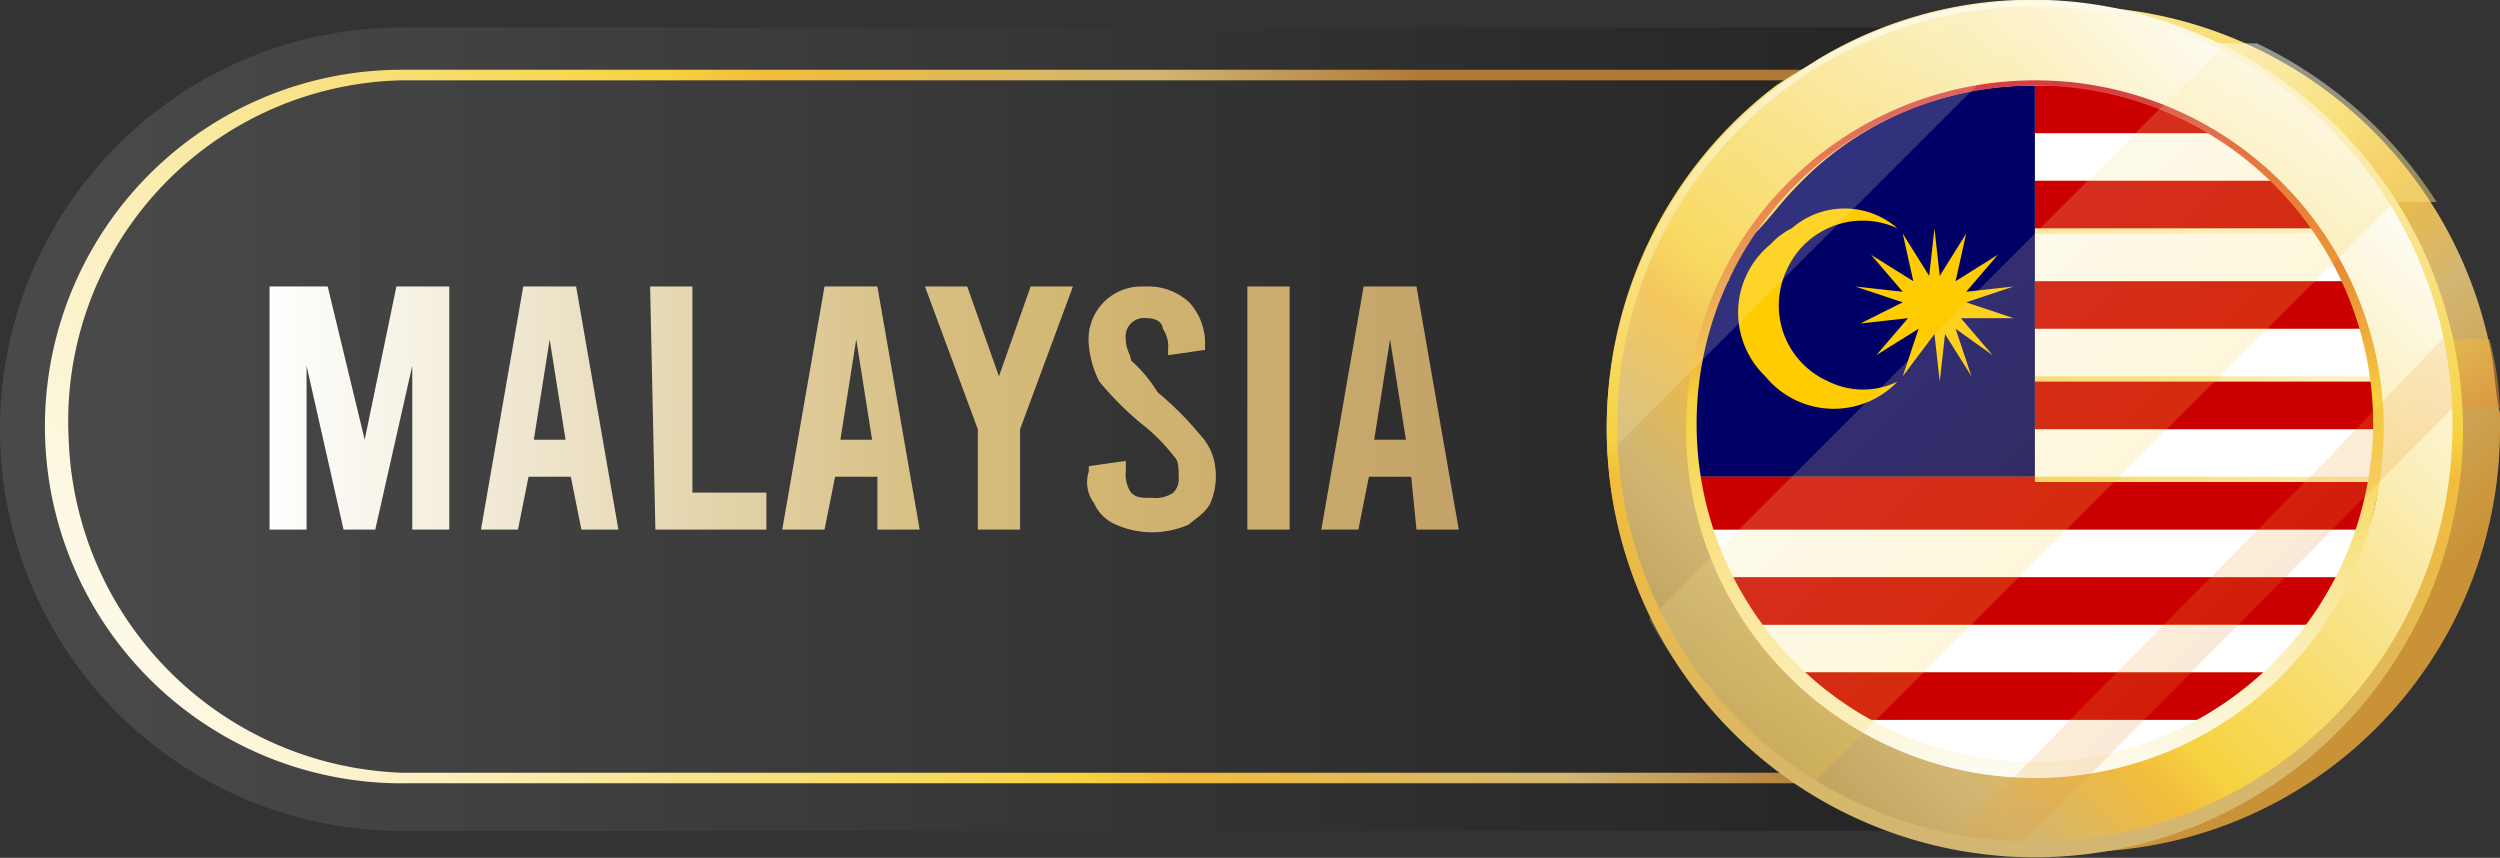
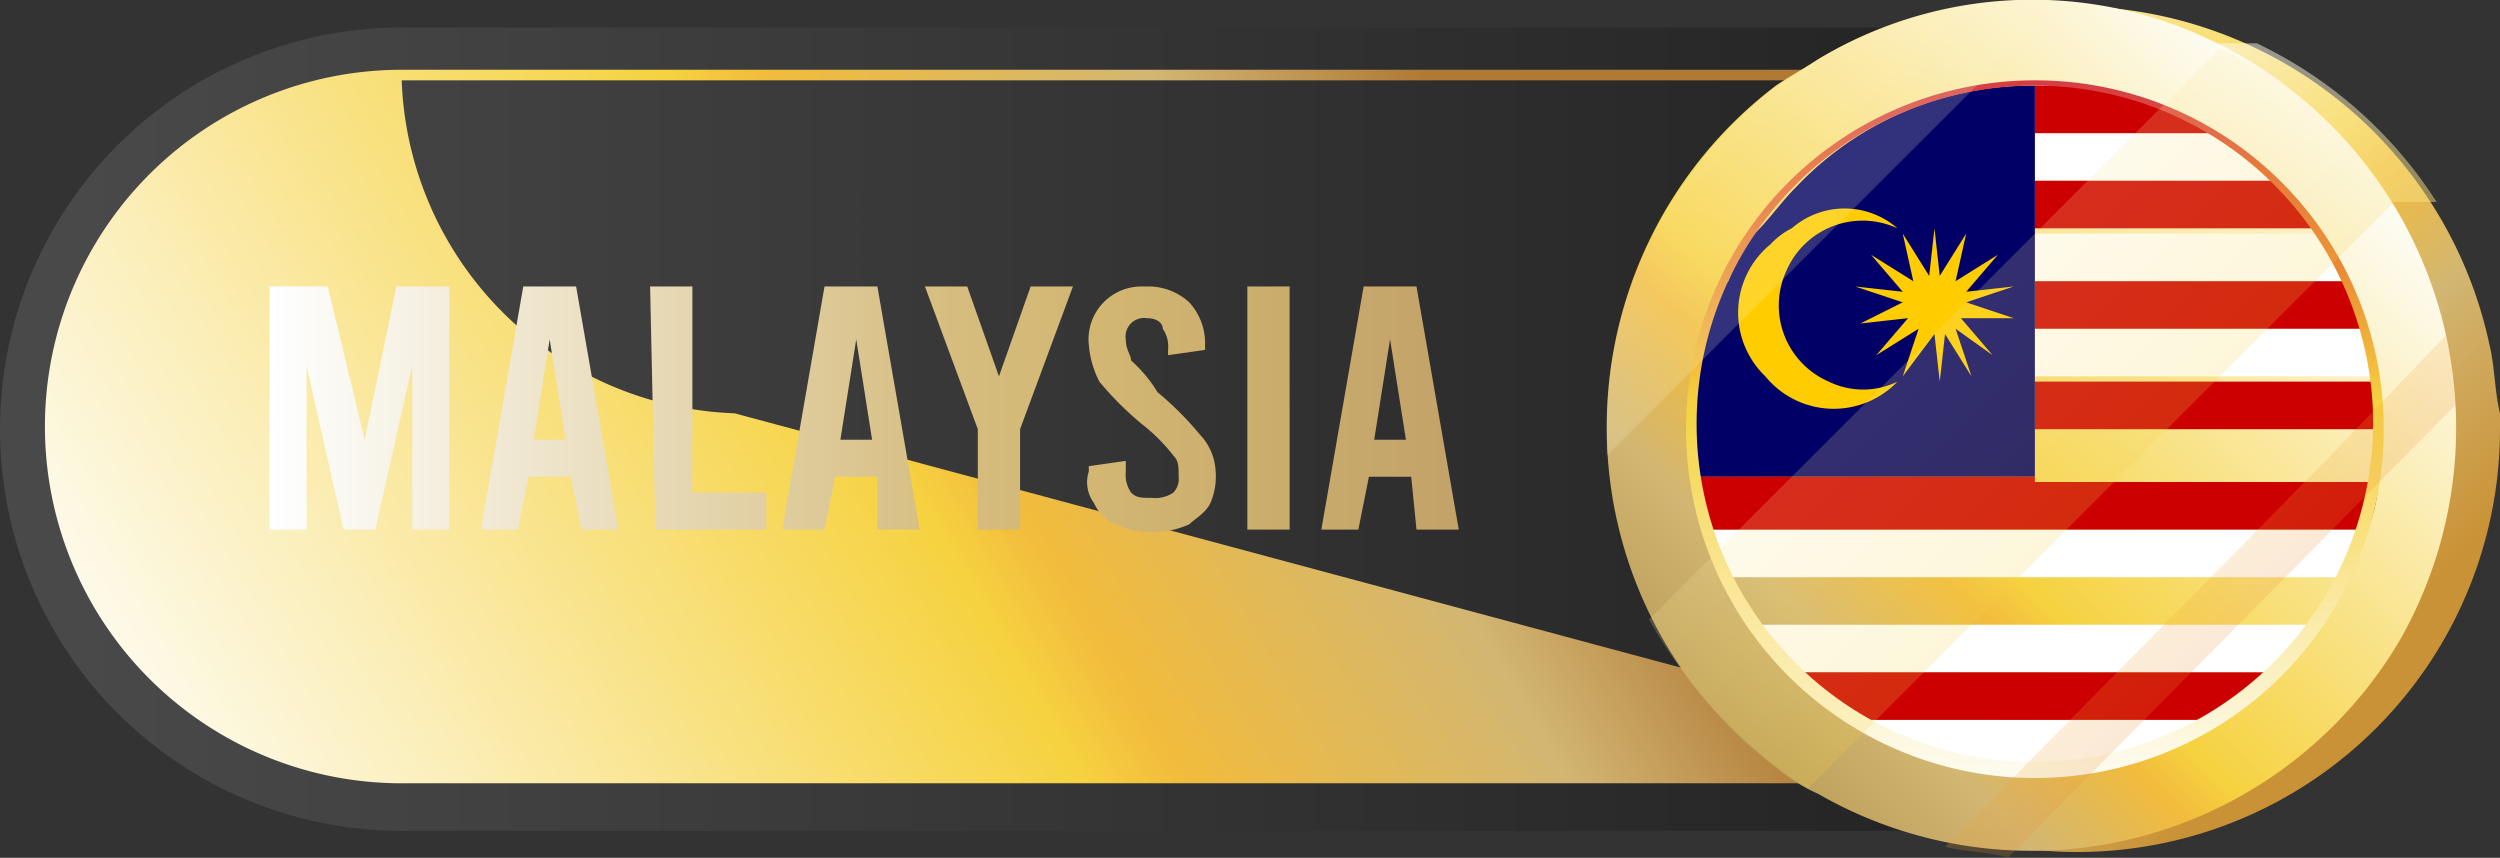
<svg xmlns="http://www.w3.org/2000/svg" xmlns:xlink="http://www.w3.org/1999/xlink" id="Layer_1" data-name="Layer 1" width="47.3" height="16.23" viewBox="0 0 47.3 16.23">
  <rect x="0" y="0" width="47.3" height="16.23" fill="#333333" stroke="none" />
  <defs>
    <style>.cls-1{fill:url(#linear-gradient);}.cls-2{fill:url(#linear-gradient-2);}.cls-3{fill:url(#linear-gradient-3);}.cls-4,.cls-5{opacity:0.5;isolation:isolate;}.cls-4{fill:url(#linear-gradient-4);}.cls-5{fill:url(#linear-gradient-5);}.cls-6{fill:url(#linear-gradient-6);}.cls-7{fill:#fff;}.cls-8{fill:#c00;}.cls-9{fill:#006;}.cls-10{fill:#fc0;}.cls-11{fill:url(#linear-gradient-7);}.cls-12{opacity:0.2;}.cls-13{fill:url(#linear-gradient-8);}.cls-14{fill:url(#linear-gradient-9);}.cls-15{fill:url(#linear-gradient-10);}.cls-16{fill:url(#linear-gradient-11);}.cls-17{fill:url(#linear-gradient-12);}</style>
    <linearGradient id="linear-gradient" x1="1.53" y1="296.1" x2="48.22" y2="296.1" gradientTransform="translate(0 -288)" gradientUnits="userSpaceOnUse">
      <stop offset="0" stop-color="#494949" />
      <stop offset="1" stop-color="#181818" />
    </linearGradient>
    <linearGradient id="linear-gradient-2" x1="1078.08" y1="-4.14" x2="1050.8" y2="11.91" gradientTransform="translate(1082.27 15.38) rotate(180)" gradientUnits="userSpaceOnUse">
      <stop offset="0" stop-color="#feffff" />
      <stop offset="0.2" stop-color="#fbeeb8" />
      <stop offset="0.52" stop-color="#f6d240" />
      <stop offset="0.57" stop-color="#f2bc3c" />
      <stop offset="0.77" stop-color="#d2b672" />
      <stop offset="0.91" stop-color="#b07936" />
    </linearGradient>
    <linearGradient id="linear-gradient-3" x1="-809.09" y1="288.27" x2="-794.88" y2="302.7" gradientTransform="translate(840.64 -288)" gradientUnits="userSpaceOnUse">
      <stop offset="0" stop-color="#feffff" />
      <stop offset="0.2" stop-color="#fbeeb8" />
      <stop offset="0.52" stop-color="#f6d240" />
      <stop offset="0.57" stop-color="#f2bc3c" />
      <stop offset="0.69" stop-color="#d2b672" />
      <stop offset="0.88" stop-color="#ca9236" />
    </linearGradient>
    <linearGradient id="linear-gradient-4" x1="-798.58" y1="288.61" x2="-792.19" y2="299.69" gradientTransform="translate(840.64 -288)" gradientUnits="userSpaceOnUse">
      <stop offset="0" stop-color="#feffff" />
      <stop offset="0.2" stop-color="#fbeeb8" />
      <stop offset="0.52" stop-color="#f6d240" />
      <stop offset="0.57" stop-color="#f2bc3c" />
      <stop offset="0.69" stop-color="#e98c35" />
      <stop offset="0.77" stop-color="#e46e30" />
      <stop offset="0.82" stop-color="#e2632e" />
      <stop offset="0.89" stop-color="#da493e" />
      <stop offset="0.95" stop-color="#d53947" />
      <stop offset="1" stop-color="#d3344a" />
    </linearGradient>
    <linearGradient id="linear-gradient-5" x1="-797.8" y1="288.62" x2="-791.7" y2="299.19" xlink:href="#linear-gradient-4" />
    <linearGradient id="linear-gradient-6" x1="1104.8" y1="290.11" x2="1119.16" y2="304.48" gradientTransform="matrix(-1, 0, 0, 1, 1149.17, -288)" gradientUnits="userSpaceOnUse">
      <stop offset="0" stop-color="#feffff" />
      <stop offset="0.2" stop-color="#fbeeb8" />
      <stop offset="0.52" stop-color="#f6d240" />
      <stop offset="0.57" stop-color="#f2bc3c" />
      <stop offset="0.69" stop-color="#d2b672" />
      <stop offset="0.93" stop-color="#a98b45" />
    </linearGradient>
    <linearGradient id="linear-gradient-7" x1="-802.14" y1="303.23" x2="-802.14" y2="288.57" xlink:href="#linear-gradient-4" />
    <linearGradient id="linear-gradient-8" x1="-808.09" y1="290.15" x2="-793.72" y2="304.52" xlink:href="#linear-gradient-4" />
    <linearGradient id="linear-gradient-9" x1="-808.08" y1="290.16" x2="-793.71" y2="304.53" xlink:href="#linear-gradient-4" />
    <linearGradient id="linear-gradient-10" x1="-808.08" y1="290.16" x2="-793.71" y2="304.53" xlink:href="#linear-gradient-4" />
    <linearGradient id="linear-gradient-11" x1="-802.14" y1="304.8" x2="-802.14" y2="286.92" gradientTransform="translate(840.64 -288)" gradientUnits="userSpaceOnUse">
      <stop offset="0.05" stop-color="#d2b672" />
      <stop offset="0.43" stop-color="#f2bc3c" />
      <stop offset="0.48" stop-color="#f6d240" />
      <stop offset="0.8" stop-color="#fbeeb8" />
      <stop offset="1" stop-color="#feffff" />
    </linearGradient>
    <linearGradient id="linear-gradient-12" x1="5.1" y1="295.72" x2="33.06" y2="295.72" gradientTransform="translate(0 -288)" gradientUnits="userSpaceOnUse">
      <stop offset="0" stop-color="#feffff" />
      <stop offset="0.46" stop-color="#d6bd7f" />
      <stop offset="0.56" stop-color="#d2b672" />
      <stop offset="0.82" stop-color="#c2a168" />
    </linearGradient>
  </defs>
  <g id="Layer_1-2" data-name="Layer 1">
    <path class="cls-1" d="M39.2.5H7.6A7.6,7.6,0,0,0,0,8.1H0a7.6,7.6,0,0,0,7.6,7.6H39.3a7.6,7.6,0,0,0,7.6-7.6h0A7.75,7.75,0,0,0,39.2.5Z" transform="translate(0 0.02)" />
-     <path class="cls-2" d="M7.6,1.3H39.3a6.86,6.86,0,0,1,7,6.5,6.79,6.79,0,0,1-6.5,7H7.6a6.75,6.75,0,0,1,0-13.5ZM39.2,14.6a6.55,6.55,0,0,0,.5-13.1H7.6A6.45,6.45,0,0,0,1.3,8.3a6.54,6.54,0,0,0,6.3,6.3Z" transform="translate(0 0.02)" />
+     <path class="cls-2" d="M7.6,1.3H39.3a6.86,6.86,0,0,1,7,6.5,6.79,6.79,0,0,1-6.5,7H7.6a6.75,6.75,0,0,1,0-13.5ZM39.2,14.6a6.55,6.55,0,0,0,.5-13.1H7.6a6.54,6.54,0,0,0,6.3,6.3Z" transform="translate(0 0.02)" />
    <path class="cls-3" d="M47.3,8.1a8,8,0,1,1-8-8,8.09,8.09,0,0,1,7.8,6.4c.1.4.1.9.2,1.3Z" transform="translate(0 0.02)" />
    <path class="cls-4" d="M46.1,3.8H41.7V.8h1A8.25,8.25,0,0,1,46.1,3.8Z" transform="translate(0 0.02)" />
-     <path class="cls-5" d="M47.3,7.7H46V6.4h1.1A5.85,5.85,0,0,1,47.3,7.7Z" transform="translate(0 0.02)" />
    <path class="cls-6" d="M30.4,8.1a8.05,8.05,0,0,0,3.2,6.4,3.51,3.51,0,0,0,.8.5,8.09,8.09,0,0,0,11-2.9,8.11,8.11,0,0,0-2.9-11,7.85,7.85,0,0,0-8.1,0c-.3.2-.5.3-.8.5A8.1,8.1,0,0,0,30.4,8.1Z" transform="translate(0 0.02)" />
    <path class="cls-7" d="M38.5,7.1h6.4a2.92,2.92,0,0,0-.2-.9H38.5Z" transform="translate(0 0.02)" />
    <path class="cls-7" d="M38.5,5.3h5.9a7,7,0,0,0-.6-.9H38.5Z" transform="translate(0 0.02)" />
    <path class="cls-7" d="M35.2,13.6a6.68,6.68,0,0,0,6.7,0Z" transform="translate(0 0.02)" />
    <path class="cls-7" d="M33.9,12.7H43a6.47,6.47,0,0,0,.8-.9H33.2C33.4,12.1,33.7,12.4,33.9,12.7Z" transform="translate(0 0.02)" />
    <path class="cls-7" d="M38.5,3.4H43a4.7,4.7,0,0,0-1.2-.9H38.5Z" transform="translate(0 0.02)" />
    <path class="cls-7" d="M32.6,10.9H44.4a3.18,3.18,0,0,0,.3-.9H32.3A4.65,4.65,0,0,1,32.6,10.9Z" transform="translate(0 0.02)" />
-     <path class="cls-7" d="M38.5,9h6.4a2.77,2.77,0,0,0,.1-.9H38.5Z" transform="translate(0 0.02)" />
    <path class="cls-8" d="M38.5,1.6Z" transform="translate(0 0.02)" />
    <path class="cls-8" d="M45,8.1Z" transform="translate(0 0.02)" />
    <path class="cls-8" d="M38.5,6.2h6.2l-.3-.9H38.5Z" transform="translate(0 0.02)" />
    <path class="cls-8" d="M38.5,8.1H45a2.77,2.77,0,0,0-.1-.9H38.5Z" transform="translate(0 0.02)" />
    <path class="cls-8" d="M38.5,4.3h5.3a6.47,6.47,0,0,0-.8-.9H38.5Z" transform="translate(0 0.02)" />
    <path class="cls-8" d="M38.5,1.6v.9h3.4a6.2,6.2,0,0,0-3.2-.9Z" transform="translate(0 0.02)" />
    <path class="cls-9" d="M38.4,1.6A6.13,6.13,0,0,0,34,3.5c-.3.3-.5.6-.8.9a4.05,4.05,0,0,0-.5.9c-.1.1-.1.2-.2.4A6,6,0,0,0,32,8.1a2.77,2.77,0,0,0,.1.9h6.4V1.6Z" transform="translate(0 0.02)" />
    <path class="cls-8" d="M35.2,13.6h6.7l1.2-.9H34A2.73,2.73,0,0,0,35.2,13.6Z" transform="translate(0 0.02)" />
-     <path class="cls-8" d="M33.2,11.8H43.9a4.05,4.05,0,0,0,.5-.9H32.6A4.7,4.7,0,0,0,33.2,11.8Z" transform="translate(0 0.02)" />
    <path class="cls-8" d="M38.5,9H32.1a.9.9,0,0,0,.1.5l.1.5H44.8a2.92,2.92,0,0,0,.2-.9H38.5Z" transform="translate(0 0.02)" />
    <path class="cls-10" d="M36.6,4.3l.1.9.5-.8-.2.9.8-.5-.6.7.9-.1-.9.3.9.3h-1l.6.7L37,6.2l.3.9-.5-.8-.1.9-.1-.9-.6.8.3-.9-.8.5.6-.7-.9.1.8-.4-.9-.3.9.1-.6-.7.8.5L36,4.4l.5.8Zm-.7,0a1.57,1.57,0,0,0-2.1.8h0a1.57,1.57,0,0,0,.8,2.1,1.48,1.48,0,0,0,1.3,0,1.67,1.67,0,0,1-2.5-.1,1.67,1.67,0,0,1,.1-2.5,1.38,1.38,0,0,1,.4-.3,1.52,1.52,0,0,1,2,0Z" transform="translate(0 0.02)" />
    <path class="cls-11" d="M38.5,1.5a6.6,6.6,0,1,0,6.6,6.6h0A6.59,6.59,0,0,0,38.5,1.5Zm0,12.9A6.4,6.4,0,1,1,44.9,8h0a6.44,6.44,0,0,1-6.4,6.4Z" transform="translate(0 0.02)" />
    <g class="cls-12">
      <path class="cls-13" d="M39,0h-.5a8.07,8.07,0,0,0-8.1,8.1h0v.5Z" transform="translate(0 0.02)" />
      <path class="cls-14" d="M34.2,14.9,45.3,3.8A7.15,7.15,0,0,0,42,.9L39.7,3.2l-8.5,8.5A9.15,9.15,0,0,0,34.2,14.9Z" transform="translate(0 0.02)" />
      <path class="cls-15" d="M46.5,7.6a5.85,5.85,0,0,0-.2-1.3L44,8.7,36.8,16c.4.1.8.1,1.2.2Z" transform="translate(0 0.02)" />
    </g>
-     <path class="cls-16" d="M38.5,0a8.1,8.1,0,1,0,8.1,8.1h0A8.13,8.13,0,0,0,38.5,0Zm0,15.9A7.85,7.85,0,0,1,30.6,8,7.9,7.9,0,0,1,46.4,8a7.85,7.85,0,0,1-7.9,7.9Z" transform="translate(0 0.02)" />
    <path class="cls-17" d="M8.5,5.4V10H7.8V6.9L7.1,10H6.5L5.8,6.9V10H5.1V5.4H6.2l.7,2.9.6-2.9ZM10.8,9H10l-.2,1H9.1l.8-4.6h1l.8,4.6H11Zm-.1-.7-.3-1.9-.3,1.9Zm1.6-2.9h.8V9.3h1.4V10H12.4ZM16.6,9h-.8l-.2,1h-.8l.8-4.6h1l.8,4.6h-.8Zm-.1-.7-.3-1.9-.3,1.9Zm3.8-2.9-1,2.7V10h-.8V8.1l-1-2.7h.8l.6,1.7.6-1.7Zm.8,4.5a.78.78,0,0,1-.4-.4.66.66,0,0,1-.1-.6V8.8l.7-.1v.2a.6.6,0,0,0,.1.4c.1.1.2.1.4.1a.6.6,0,0,0,.4-.1.37.37,0,0,0,.1-.3c0-.2,0-.3-.1-.4a3.39,3.39,0,0,0-.6-.6,6,6,0,0,1-.8-.8,1.85,1.85,0,0,1-.2-.7,1,1,0,0,1,1-1.1h.1a1.14,1.14,0,0,1,.8.3,1.14,1.14,0,0,1,.3.8v.1l-.7.1V6.6a.6.6,0,0,0-.1-.4c0-.1-.1-.2-.3-.2a.35.35,0,0,0-.4.4c0,.2.1.3.1.4a2.65,2.65,0,0,1,.5.6,6,6,0,0,1,.8.8,1.08,1.08,0,0,1,.3.7,1.27,1.27,0,0,1-.1.6c-.1.2-.3.3-.4.4a1.7,1.7,0,0,1-1.4,0Zm2.5-4.5h.8V10h-.8ZM26.7,9h-.8l-.2,1H25l.8-4.6h1l.8,4.6h-.8Zm-.1-.7-.3-1.9L26,8.3Z" transform="translate(0 0.02)" />
  </g>
</svg>